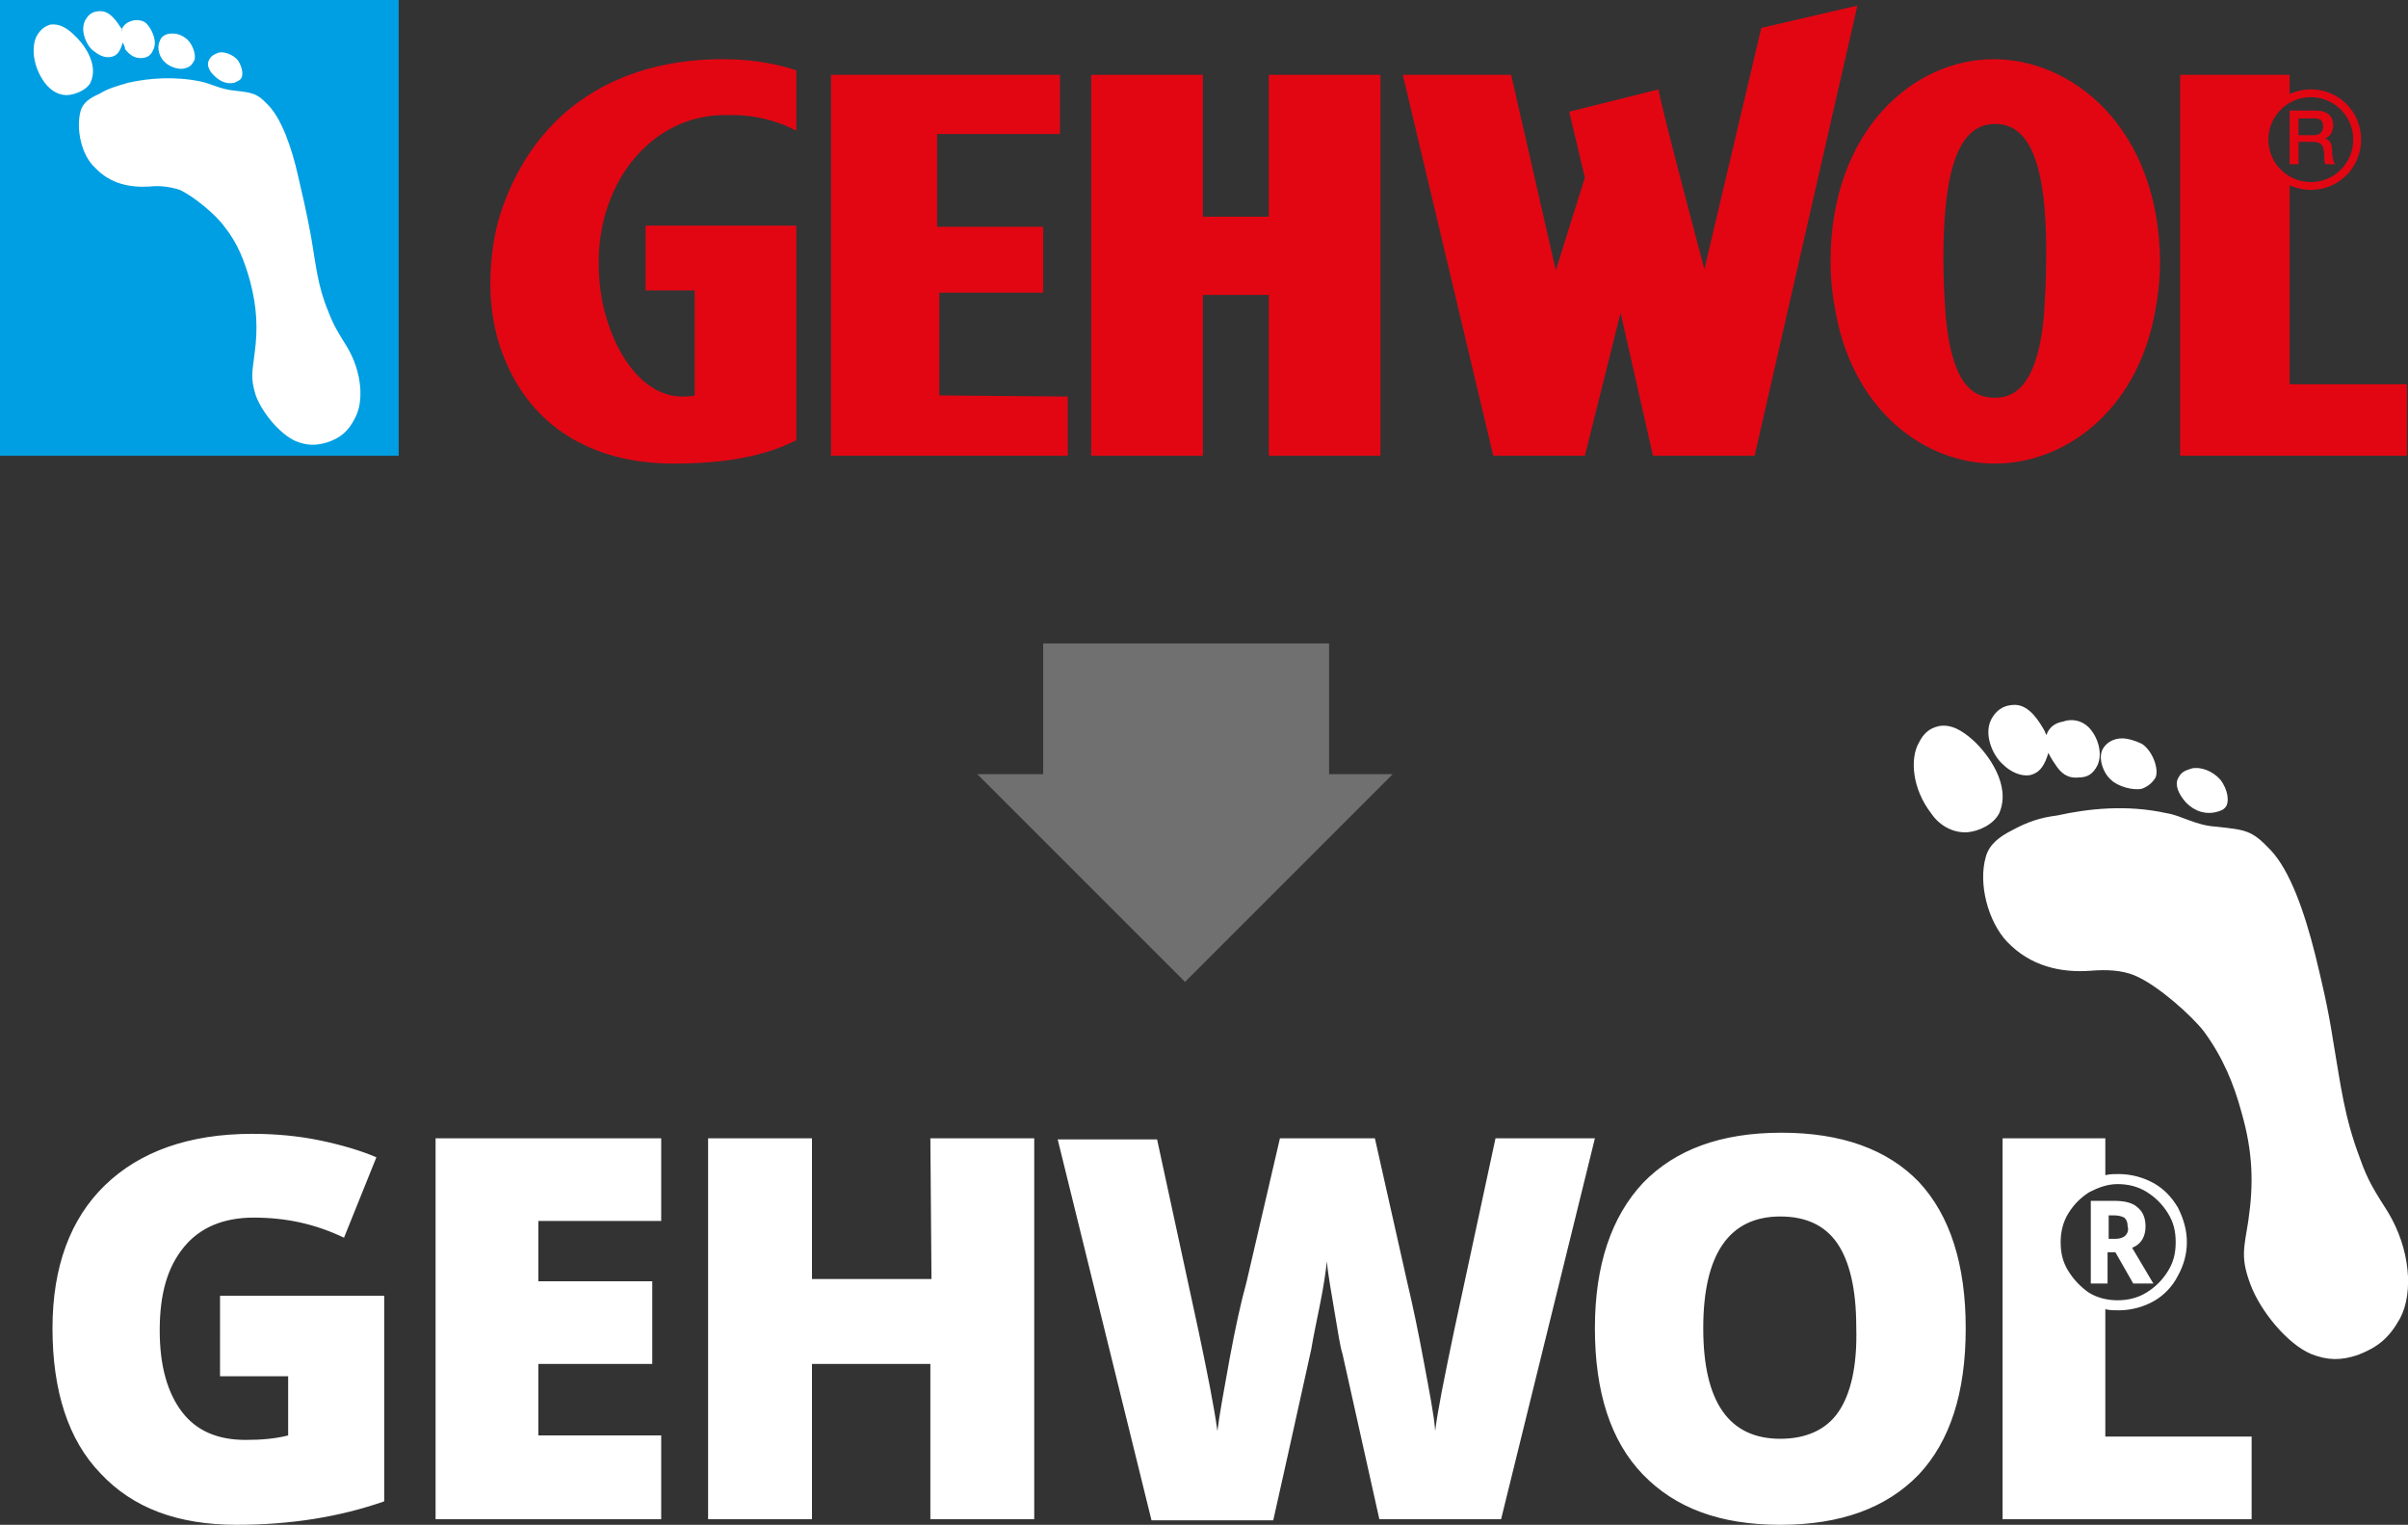
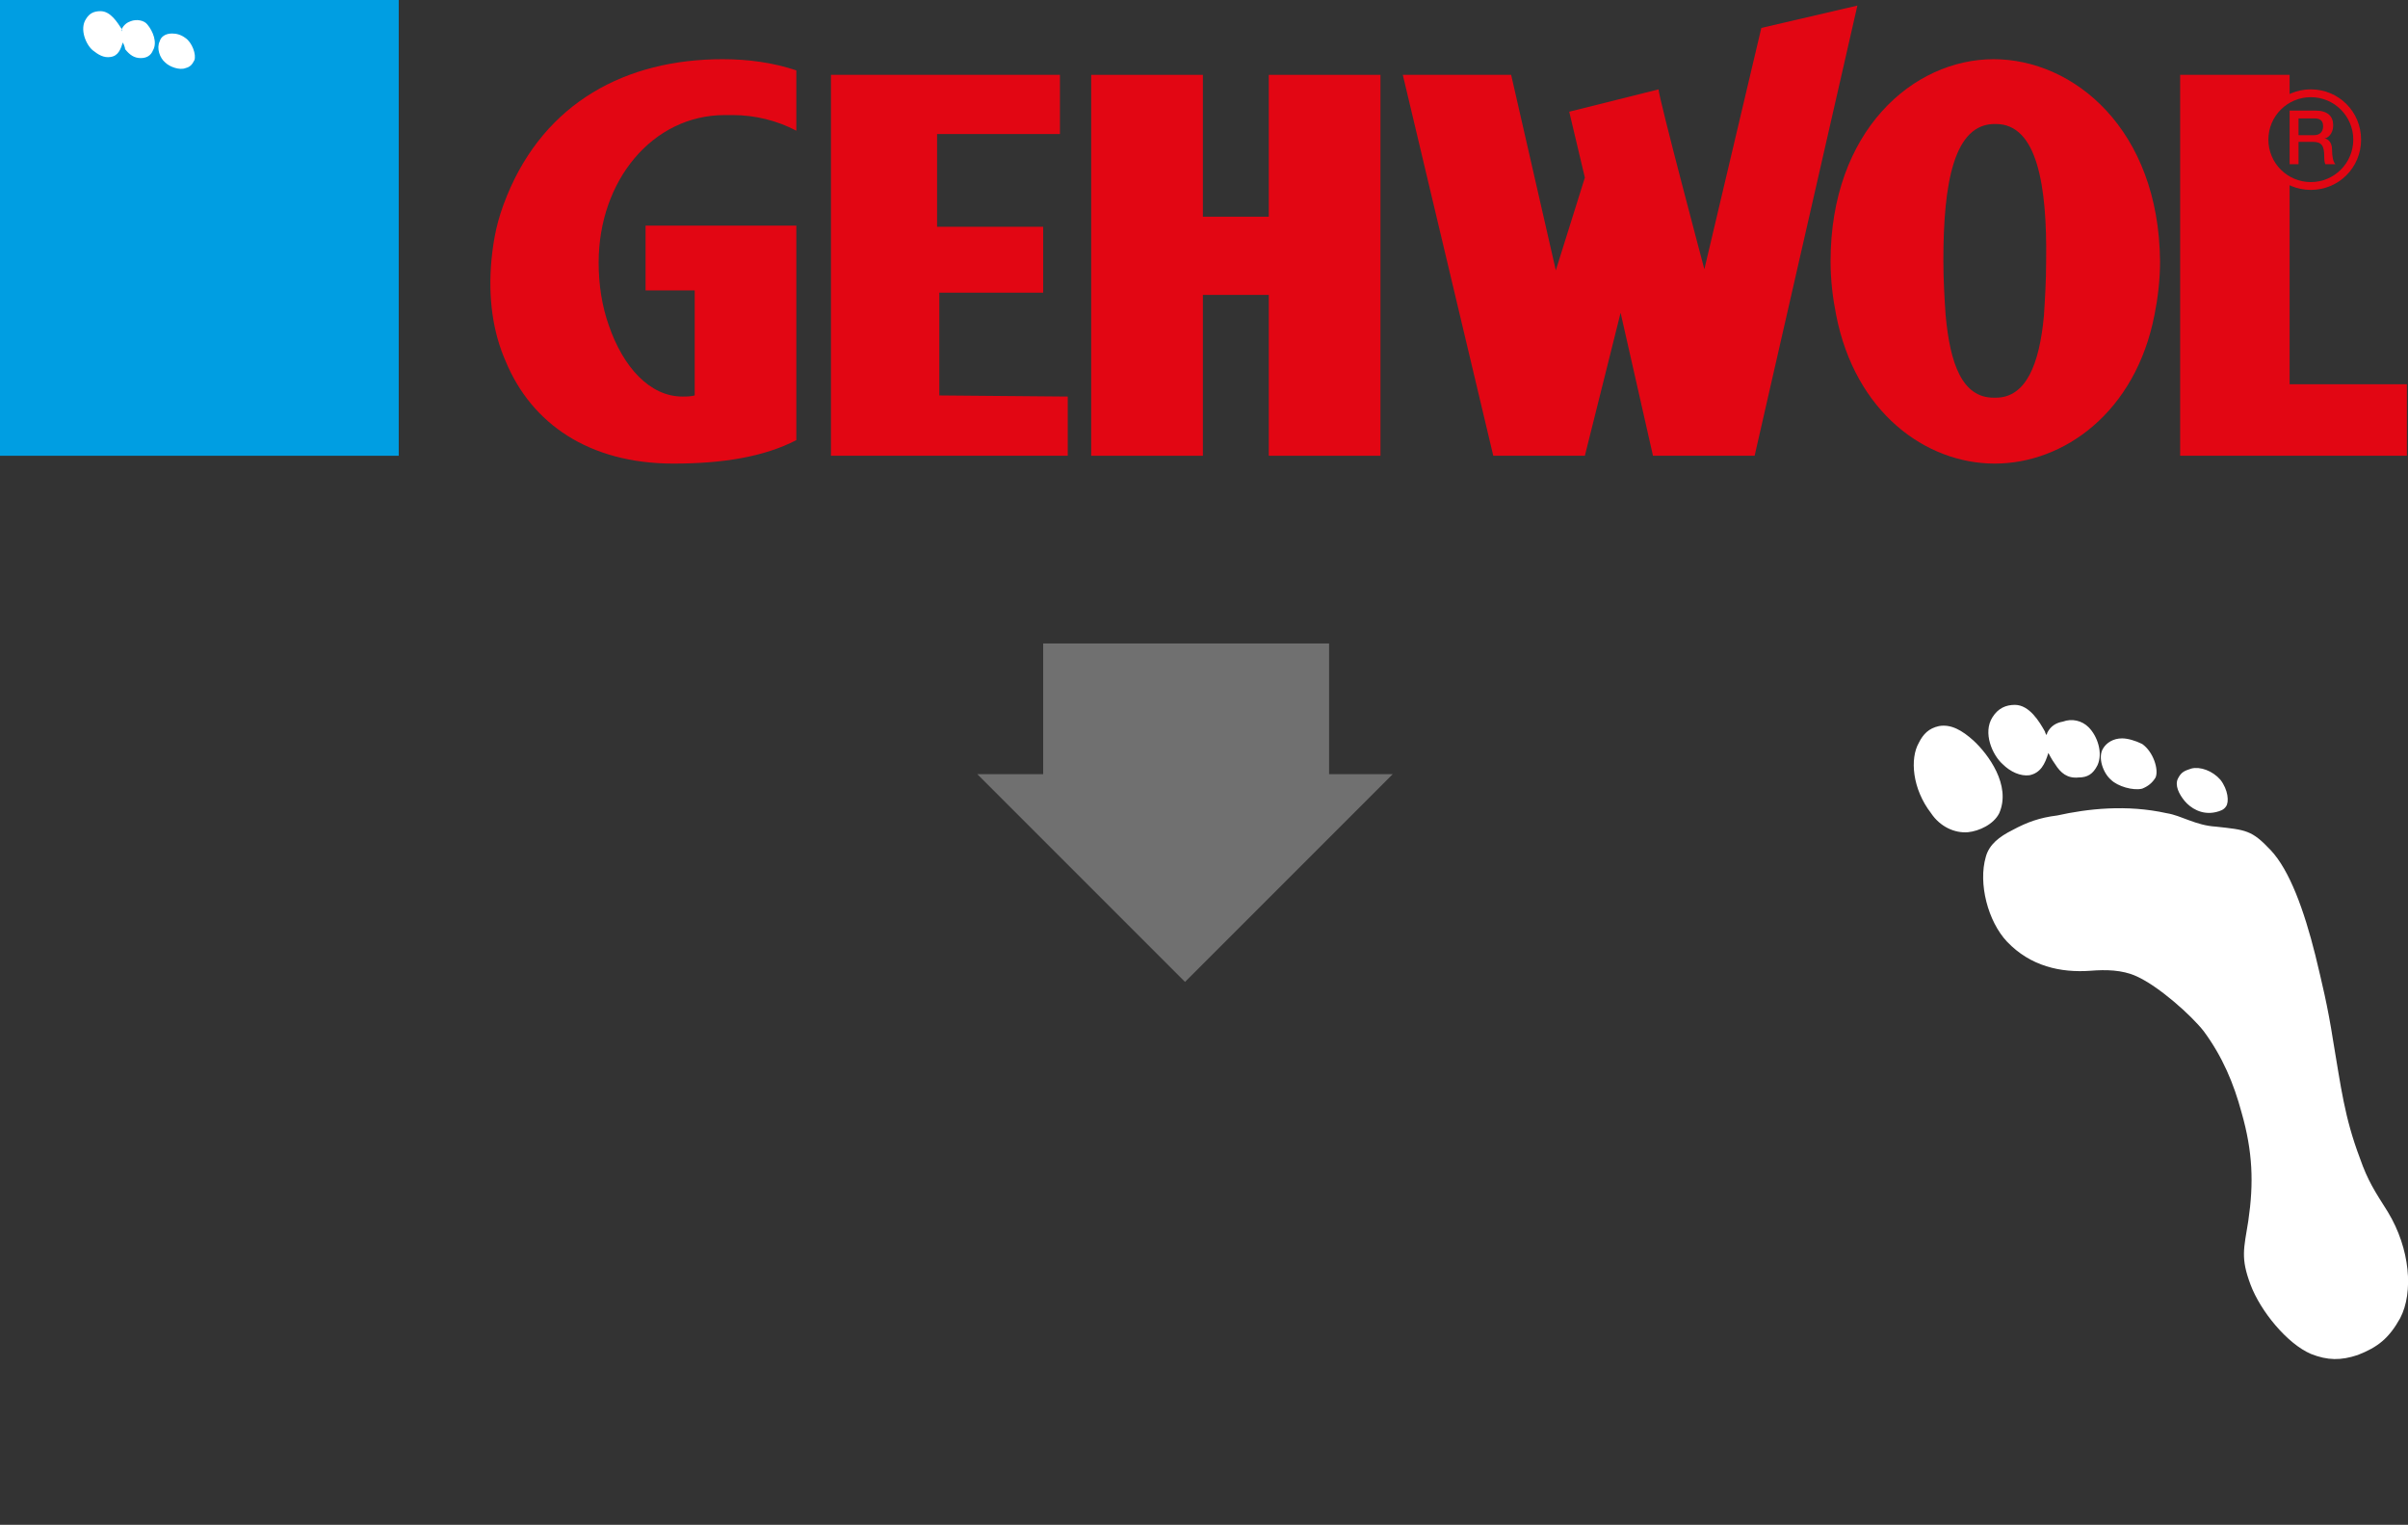
<svg xmlns="http://www.w3.org/2000/svg" version="1.1" id="Ebene_1" x="0px" y="0px" viewBox="0 0 215.6 136.5" style="enable-background:new 0 0 215.6 136.5;" xml:space="preserve">
  <rect x="0" y="0" width="215.6" height="136.5" fill="#333333" stroke="none" />
  <style type="text/css">
	.st0{fill:#E20613;}
	.st1{fill:#009EE2;}
	.st2{fill:#FFFFFF;}
	.st3{fill-rule:evenodd;clip-rule:evenodd;fill:#FFFFFF;}
	.st4{fill-rule:evenodd;clip-rule:evenodd;fill:#E20613;}
	.st5{opacity:0.3;fill:#FFFFFF;enable-background:new    ;}
</style>
  <g>
    <polygon class="st0" points="107.7,40.8 97.7,40.8 97.7,6.7 107.7,6.7 107.7,19.4 113.6,19.4 113.6,6.7 123.6,6.7 123.6,40.8    113.6,40.8 113.6,26.4 107.7,26.4  " />
    <polygon class="st0" points="74.4,6.7 94.9,6.7 94.9,12 83.9,12 83.9,20.3 93.4,20.3 93.4,26.2 84.1,26.2 84.1,35.4 95.6,35.5    95.6,40.8 74.4,40.8  " />
    <path class="st0" d="M166.3,0.5l-9.2,40.3H148L145.1,28l-3.2,12.8h-8.2l-8.1-34.1h9.7l4,17.5l2.6-8.3l-1.4-5.9l8-2   c0,0.7,4.1,16.1,4.1,16.1l5.1-21.6L166.3,0.5L166.3,0.5z" />
    <path class="st0" d="M205,34.4h10.5v6.4h-20.3V6.7h9.8v2.1c-1.3,0.7-2.2,2.1-2.2,3.7s0.9,3,2.2,3.7V34.4L205,34.4z" />
    <path class="st0" d="M206.9,17c-2.5,0-4.5-2-4.5-4.5s2-4.5,4.5-4.5s4.5,2,4.5,4.5S209.4,17,206.9,17z M206.9,8.7   c-2.1,0-3.8,1.7-3.8,3.8s1.7,3.8,3.8,3.8s3.8-1.7,3.8-3.8S209,8.7,206.9,8.7z" />
    <path class="st0" d="M205,9.9h2.3c1.1,0,1.6,0.5,1.6,1.3c0,0.9-0.6,1.2-0.8,1.2l0,0c0.3,0,0.7,0.3,0.7,1c0,0.6,0.1,1.1,0.3,1.3   h-0.9c-0.1-0.2-0.1-0.5-0.1-0.7c0-0.9-0.2-1.3-1-1.3h-1.3v2H205V9.9L205,9.9z M205.8,12.1h1.4c0.5,0,0.8-0.3,0.8-0.8   c0-0.6-0.4-0.7-0.8-0.7h-1.4V12.1L205.8,12.1z" />
    <path class="st0" d="M45.4,17.5C48.8,9.2,56,5.3,64.7,5.3c2.3,0,4.5,0.3,6.6,1v5.4c-1.7-0.9-3.7-1.4-5.7-1.4c-0.2,0-0.4,0-0.7,0   l0,0c-6.5,0-11.3,5.9-11.3,13.2c0,2,0.3,3.9,0.9,5.6c1.3,3.8,3.7,6.4,6.6,6.4c0.4,0,0.7,0,1.1-0.1V26h-4.4v-5.8h13.5v19.2   c-2.9,1.5-6.6,2.1-11,2.1c-7.6,0-12.7-3.6-15-9.1c-1.2-2.7-1.6-5.8-1.3-9.1C44.2,21.3,44.5,19.7,45.4,17.5L45.4,17.5z" />
    <polygon class="st1" points="0,0 35.7,0 35.7,40.8 0,40.8  " />
-     <path class="st2" d="M3.3,3.2C2.8,4.1,2.9,5.9,4,7.4c0.6,0.8,1.4,1.2,2.2,1.1C6.9,8.4,7.8,8,8.1,7.4c0.8-1.7-0.7-3.6-1.5-4.3   C6,2.5,5.3,2.1,4.5,2.2C3.9,2.4,3.6,2.7,3.3,3.2L3.3,3.2z" />
-     <path class="st2" d="M18.7,5.4c-0.2,0.4,0,0.9,0.4,1.3c0.4,0.4,1,0.9,1.9,0.7c0.2-0.1,0.5-0.2,0.6-0.4c0.2-0.3,0.1-1-0.3-1.6   c-0.4-0.5-1.2-0.8-1.7-0.7C19.1,4.9,18.9,5,18.7,5.4L18.7,5.4z" />
-     <path class="st2" d="M8.9,8.4C8,8.8,7.4,9.2,7.2,10c-0.4,1.6,0.1,3.9,1.3,5c1.4,1.5,3.2,1.8,4.9,1.7c0.8-0.1,1.8,0,2.7,0.3   c1.3,0.6,3.3,2.3,4,3.3c1.2,1.5,1.8,3.1,2.3,4.9c0.6,2.3,0.7,4.2,0.4,6.4c-0.2,1.7-0.4,2.2,0.1,3.8c0.6,1.6,2.2,3.5,3.6,4.1   c1,0.4,1.8,0.4,2.8,0.1c1.2-0.4,1.9-1,2.5-2.2c0.8-1.5,0.6-4.1-0.7-6.3c-0.8-1.3-1.2-1.9-1.7-3.2c-1-2.4-1.1-4.2-1.6-7   c-0.4-2.1-0.7-3.4-1.1-5.1c-0.6-2.7-1.5-5.1-2.6-6.3s-1.5-1.2-3.2-1.4c-1.1-0.1-2-0.6-2.9-0.8c-2.4-0.5-4.7-0.3-6.5,0.1   C10.5,7.7,9.7,7.9,8.9,8.4L8.9,8.4z" />
    <path class="st2" d="M15.4,3c0.4,0,0.8,0.1,1.2,0.4c0.6,0.4,1,1.5,0.8,2C17.2,5.8,17,6,16.6,6.1c-0.5,0.2-1.4-0.1-1.8-0.5   c-0.5-0.4-0.8-1.3-0.5-1.9C14.4,3.3,14.8,3,15.4,3L15.4,3z" />
    <path class="st3" d="M10.9,2.6c0.2-0.4,0.5-0.6,0.8-0.7c0.5-0.2,1.2-0.1,1.5,0.3c0.5,0.6,0.9,1.6,0.5,2.3c-0.2,0.5-0.6,0.7-1.1,0.7   c-0.6,0-1-0.3-1.4-0.8c0-0.2-0.2-0.6-0.2-0.6C10.8,4.4,10.6,5,9.9,5.1C9.3,5.2,8.8,4.9,8.3,4.5C7.7,4,7.1,2.6,7.7,1.7   C8,1.2,8.4,1,9,1C9.9,1,10.5,2,10.9,2.6c-0.1,0.1,0,0.2,0,0.2v0.1V2.8C10.9,2.7,10.9,2.6,10.9,2.6L10.9,2.6z" />
    <path class="st4" d="M178.5,5.3c-7.2,0-14.6,6.4-14.6,18.1c0,1.7,0.2,3.3,0.5,4.8c1.7,8.7,8,13.3,14.2,13.3s12.6-4.6,14.3-13.3   c0.3-1.5,0.5-3.1,0.5-4.8C193.3,11.6,185.7,5.3,178.5,5.3z M178.7,35.6h-0.2c-2.8,0-3.9-3-4.3-7.4c-0.1-1.5-0.2-3.1-0.2-4.9   c0-6.8,0.9-12.3,4.7-12.2c3.7,0,4.6,5.5,4.5,12.3c0,1.7-0.1,3.4-0.2,4.9C182.6,32.6,181.4,35.6,178.7,35.6z" />
  </g>
  <g>
-     <path id="GEHWOL__x28_R_x29_" class="st3" d="M159.5,101.4c-5.4,0-9.5,1.5-12.4,4.5c-2.8,3-4.3,7.3-4.3,13s1.4,10.1,4.3,13.1   s6.9,4.5,12.3,4.5c5.4,0,9.5-1.5,12.4-4.5c2.8-3,4.2-7.3,4.2-13.1c0-5.7-1.4-10.1-4.2-13.1C169,102.9,164.9,101.4,159.5,101.4z    M164.6,126.4c-1.1,1.6-2.9,2.4-5.2,2.4c-4.6,0-6.9-3.3-6.9-9.9s2.3-10,6.9-10c2.3,0,4,0.8,5.1,2.4s1.7,4.1,1.7,7.5   C166.3,122.3,165.7,124.8,164.6,126.4z M133.9,101.9h8.9l-8.4,34.1h-10.9l-3.3-14.8c-0.2-0.6-0.4-1.9-0.7-3.7   c-0.3-1.8-0.6-3.4-0.7-4.6c-0.1,1-0.3,2.3-0.6,3.8c-0.3,1.5-0.6,2.9-0.8,4.1c-0.3,1.3-1.4,6.4-3.4,15.3h-10.9L94.7,102h8.9   l3.7,17.1c0.8,3.8,1.4,6.8,1.7,9c0.2-1.6,0.6-3.7,1.1-6.5c0.5-2.7,1-5,1.5-6.8l3-12.9h8.5l2.9,12.9c0.5,2.1,1,4.5,1.5,7.2   s0.9,4.7,1,6.1c0.2-1.7,0.8-4.7,1.7-9L133.9,101.9z M83.3,101.9h9.3V136h-9.3v-13.9H72.7V136h-9.3v-34.1h9.3v12.6h10.7L83.3,101.9   L83.3,101.9z M192.8,114.9l-1.9-3.2c0.8-0.3,1.2-1,1.2-1.9c0-0.7-0.2-1.3-0.7-1.7c-0.4-0.4-1.1-0.6-2.1-0.6h-2.1v7.4h1.5v-2.8h0.7   l1.6,2.8C191.1,114.9,192.8,114.9,192.8,114.9z M190.3,110.6c-0.2,0.2-0.5,0.3-0.9,0.3h-0.6v-2.1h0.5c0.4,0,0.7,0.1,0.9,0.2   c0.2,0.2,0.3,0.4,0.3,0.8C190.6,110.1,190.5,110.4,190.3,110.6z M19.7,116h14.7v18.4c-4,1.4-8.4,2.1-13.2,2.1   c-5.3,0-9.3-1.5-12.2-4.6c-2.9-3-4.3-7.4-4.3-13c0-5.5,1.6-9.8,4.7-12.8s7.5-4.6,13.2-4.6c2.1,0,4.2,0.2,6.1,0.6   c1.9,0.4,3.6,0.9,5,1.5l-2.9,7.2c-2.5-1.2-5.1-1.8-8.1-1.8c-2.7,0-4.8,0.9-6.2,2.6c-1.5,1.8-2.2,4.2-2.2,7.5c0,3.2,0.7,5.6,2,7.3   s3.2,2.5,5.7,2.5c1.4,0,2.6-0.1,3.8-0.4v-5.3h-6.1C19.7,123.2,19.7,116,19.7,116z M188.5,117.2c0.4,0.1,0.8,0.1,1.2,0.1   c1.1,0,2.2-0.3,3.1-0.8s1.7-1.3,2.2-2.3c0.5-0.9,0.8-1.9,0.8-3s-0.3-2.1-0.8-3.1c-0.6-1-1.3-1.7-2.2-2.2s-2-0.8-3.1-0.8   c-0.4,0-0.8,0-1.2,0.1v-3.3h-9.2V136h22.3v-7.4h-13.1V117.2z M185.2,113.8c-0.5-0.8-0.7-1.6-0.7-2.6c0-0.9,0.2-1.8,0.7-2.6   c0.5-0.8,1.1-1.4,1.9-1.9c0.8-0.4,1.6-0.7,2.5-0.7s1.8,0.2,2.6,0.7s1.4,1.1,1.9,1.9s0.7,1.6,0.7,2.6s-0.2,1.8-0.7,2.6   c-0.5,0.8-1.1,1.4-1.9,1.9c-0.8,0.5-1.7,0.7-2.6,0.7c-0.9,0-1.8-0.2-2.6-0.7C186.3,115.2,185.7,114.6,185.2,113.8z M39,101.9h20.2   v7.4h-11v5.4h10.2v7.4H48.2v6.4h11v7.5H39V101.9z" />
    <path id="FUSS" class="st2" d="M171.8,66.5c0.4-0.8,0.9-1.3,1.8-1.5c1.1-0.2,2.1,0.4,3.1,1.3c1.3,1.2,3.4,4,2.3,6.5   c-0.5,1-1.8,1.6-2.8,1.7c-1.2,0.1-2.5-0.5-3.3-1.7C171.2,70.6,171,67.9,171.8,66.5L171.8,66.5z M195,69.7c-0.3,0.6,0.1,1.4,0.6,2   s1.5,1.3,2.8,1c0.4-0.1,0.7-0.2,0.9-0.5c0.3-0.4,0.2-1.5-0.5-2.4c-0.7-0.8-1.8-1.2-2.6-1C195.6,69,195.3,69.1,195,69.7L195,69.7z    M180.2,74.3c-1.2,0.6-2.1,1.3-2.4,2.4c-0.7,2.4,0.2,5.8,1.9,7.6c2.1,2.2,4.8,2.8,7.5,2.6c1.3-0.1,2.8-0.1,4.1,0.5   c2,0.9,4.9,3.5,6,4.9c1.7,2.3,2.7,4.7,3.4,7.3c1,3.5,1.1,6.3,0.6,9.7c-0.4,2.5-0.7,3.3,0.2,5.7c0.9,2.4,3.3,5.3,5.4,6.2   c1.5,0.6,2.7,0.6,4.2,0.1c1.8-0.7,2.8-1.5,3.8-3.3c1.2-2.3,0.9-6.2-1.1-9.5c-1.2-1.9-1.8-2.8-2.5-4.8c-1.4-3.7-1.7-6.4-2.4-10.5   c-0.5-3.2-1-5.2-1.6-7.7c-1-4-2.3-7.6-4-9.4s-2.2-1.8-4.9-2.1c-1.8-0.1-3.1-1-4.4-1.2c-3.6-0.8-7.1-0.4-9.8,0.2   C182.6,73.2,181.5,73.6,180.2,74.3L180.2,74.3z M190,66.1c-0.8,0-1.4,0.4-1.7,0.9c-0.5,0.8,0,2.2,0.7,2.8c0.6,0.6,2,1,2.8,0.8   c0.5-0.2,0.9-0.5,1.2-1c0.3-0.7-0.2-2.3-1.2-3C191.2,66.3,190.5,66.1,190,66.1L190,66.1z M183.3,65.6c0,0,0,0.1-0.1,0.2   c0,0.1,0,0.2,0,0.2s0-0.1,0-0.2s-0.1-0.2-0.1-0.3c-0.5-0.9-1.4-2.4-2.7-2.4c-0.8,0-1.5,0.3-2,1.1c-0.9,1.4,0,3.4,0.9,4.2   c0.7,0.7,1.6,1.1,2.4,1c1-0.2,1.4-1,1.7-2c0,0,0.3,0.6,0.6,1c0.5,0.8,1.1,1.3,2.1,1.2c0.8,0,1.3-0.3,1.7-1.1c0.5-1.1,0-2.6-0.8-3.4   c-0.6-0.6-1.5-0.8-2.3-0.5C184.1,64.7,183.6,65,183.3,65.6L183.3,65.6z" />
  </g>
  <polygon class="st5" points="119,69.3 119,57.6 93.4,57.6 93.4,69.3 87.5,69.3 106.1,87.9 124.7,69.3 " />
</svg>